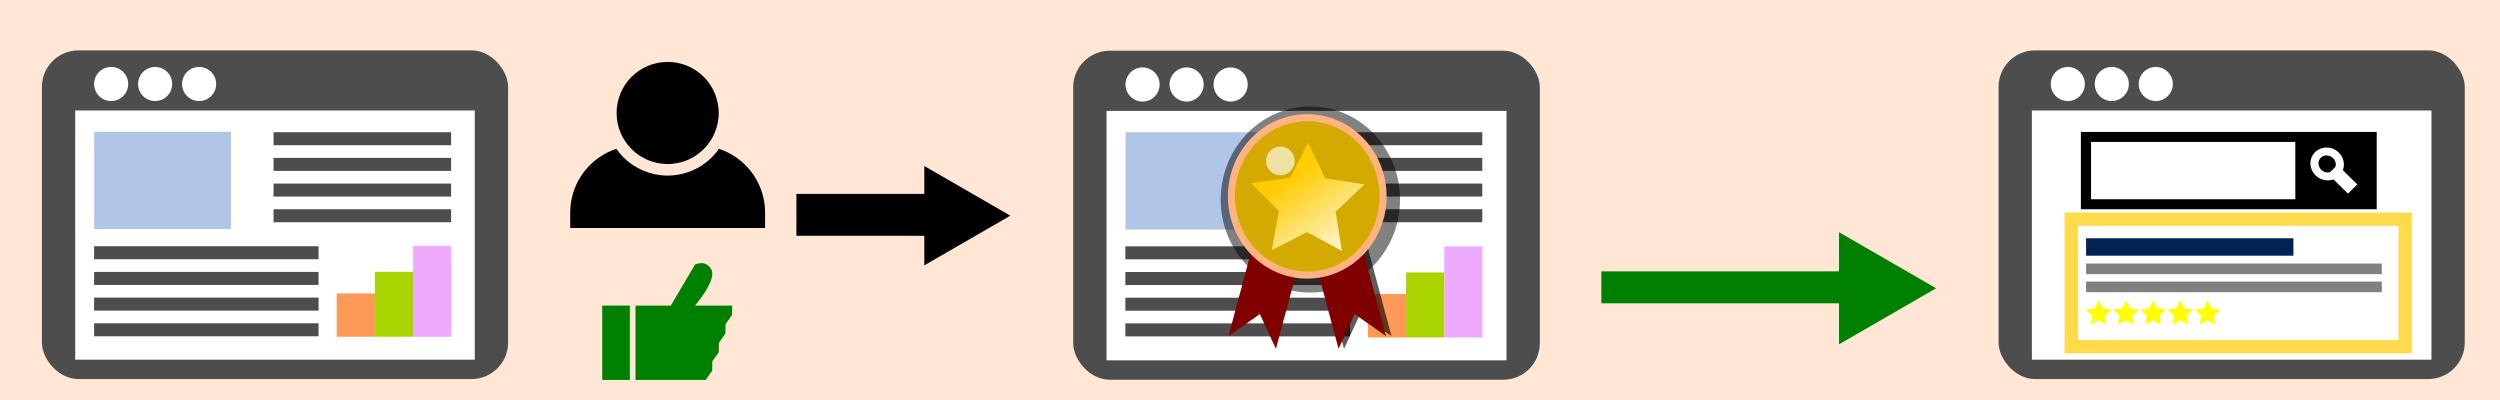
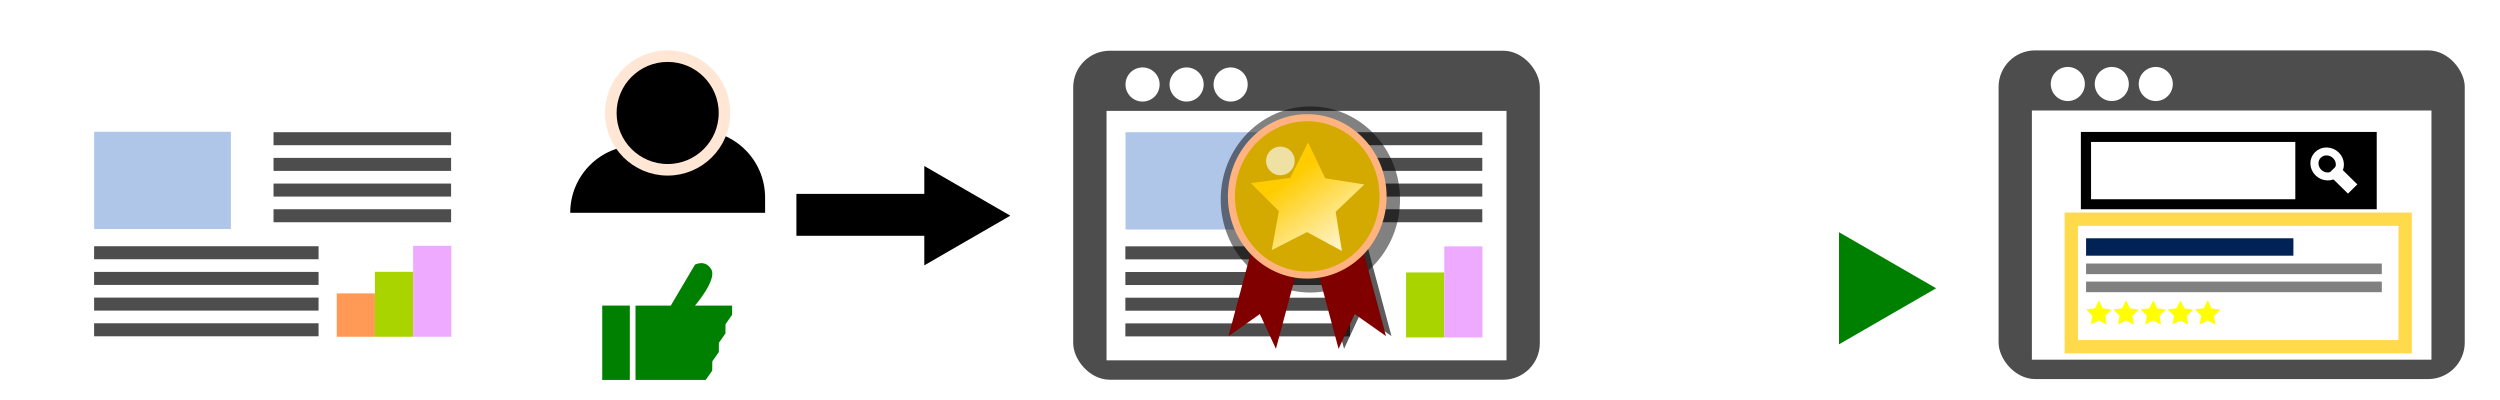
<svg xmlns="http://www.w3.org/2000/svg" xmlns:ns1="http://www.inkscape.org/namespaces/inkscape" xmlns:ns2="http://sodipodi.sourceforge.net/DTD/sodipodi-0.dtd" xmlns:xlink="http://www.w3.org/1999/xlink" width="750" height="120" viewBox="0 0 198.438 31.75" version="1.1" id="svg1446" ns1:version="1.0.2 (e86c870879, 2021-01-15, custom)" ns2:docname="nutzerzentrierter_content.svg">
  <defs id="defs1440">
    <linearGradient ns1:collect="always" id="linearGradient1086">
      <stop style="stop-color:#ffcc00;stop-opacity:1" offset="0" id="stop1082" />
      <stop style="stop-color:#fff6d5;stop-opacity:1" offset="1" id="stop1084" />
    </linearGradient>
    <filter ns1:collect="always" style="color-interpolation-filters:sRGB" id="filter2031" x="-0.432" width="1.864" y="-0.432" height="1.864">
      <feGaussianBlur ns1:collect="always" stdDeviation="3.494" id="feGaussianBlur2033" />
    </filter>
    <filter ns1:collect="always" style="color-interpolation-filters:sRGB" id="filter2118" x="-0.049" width="1.098" y="-0.047" height="1.094">
      <feGaussianBlur ns1:collect="always" stdDeviation="2.473" id="feGaussianBlur2120" />
    </filter>
    <filter ns1:collect="always" style="color-interpolation-filters:sRGB" id="filter874" x="-0.061" width="1.121" y="-0.04" height="1.079">
      <feGaussianBlur ns1:collect="always" stdDeviation="1.276" id="feGaussianBlur876" />
    </filter>
    <linearGradient ns1:collect="always" xlink:href="#linearGradient1086" id="linearGradient1088" x1="88.383" y1="-285.497" x2="131.249" y2="-242.63" gradientUnits="userSpaceOnUse" />
  </defs>
  <ns2:namedview id="base" pagecolor="#ffffff" bordercolor="#666666" borderopacity="1.0" ns1:pageopacity="0.0" ns1:pageshadow="2" ns1:zoom="1" ns1:cx="266.25194" ns1:cy="46.492316" ns1:document-units="mm" ns1:current-layer="layer1" ns1:document-rotation="0" showgrid="false" ns1:window-width="1920" ns1:window-height="1017" ns1:window-x="-8" ns1:window-y="-8" ns1:window-maximized="1" units="px" />
  <g ns1:label="Ebene 1" ns1:groupmode="layer" id="layer1">
-     <rect style="fill:#ffe6d5;stroke-width:1.124;stroke-linecap:round;paint-order:fill markers stroke" id="rect823" width="198.438" height="31.75" x="-2.1316282e-14" y="0" />
    <g id="g4134" transform="translate(5.05,0.764)">
-       <rect style="fill:#008000;stroke:none;stroke-width:0.78;stroke-miterlimit:4;stroke-dasharray:none" id="rect2421" width="20.152" height="2.535" x="-142.208" y="-23.31" transform="scale(-1)" />
      <path ns2:type="star" style="fill:#008000;stroke:none;stroke-width:5.354;stroke-miterlimit:4;stroke-dasharray:none" id="path2423" ns2:sides="3" ns2:cx="339.80057" ns2:cy="181.91109" ns2:r1="42.815697" ns2:r2="21.407848" ns2:arg1="0.52359878" ns2:arg2="1.5707963" ns1:flatsided="false" ns1:rounded="0" ns1:randomized="0" ns1:transform-center-x="1.6703596e-05" ns1:transform-center-y="-10.703921" transform="matrix(0,0.12,-0.12,0,165.32,-18.659)" d="m 376.88,203.319 -37.079,0 -37.079,0 18.54,-32.112 18.54,-32.112 18.54,32.112 z" />
    </g>
    <g id="g483" transform="matrix(0.428,0,0,0.428,75.287,-24.989)">
      <rect style="opacity:1;fill:#4d4d4d;fill-opacity:1;stroke:none;stroke-width:0.794;stroke-linecap:round;stroke-miterlimit:4;stroke-dasharray:none;paint-order:fill markers stroke" id="rect958" width="86.536" height="61.014" x="23.129" y="67.793" ry="6.779" />
      <rect style="opacity:1;fill:#ffffff;fill-opacity:1;stroke:none;stroke-width:0.964;stroke-linecap:round;stroke-miterlimit:4;stroke-dasharray:none;paint-order:fill markers stroke" id="rect962" width="74.174" height="46.259" x="29.311" y="78.951" ry="0" />
      <g id="g985" transform="matrix(0.882,0,0,0.882,3.869,9.102)">
        <circle style="fill:#ffffff;fill-opacity:1;stroke:none;stroke-width:0.433;stroke-linecap:round;stroke-miterlimit:4;stroke-dasharray:none;paint-order:fill markers stroke" id="path964" cx="36.42" cy="73.644" r="3.589" />
        <circle style="fill:#ffffff;fill-opacity:1;stroke:none;stroke-width:0.433;stroke-linecap:round;stroke-miterlimit:4;stroke-dasharray:none;paint-order:fill markers stroke" id="circle966" cx="45.68" cy="73.644" r="3.589" />
        <circle style="fill:#ffffff;fill-opacity:1;stroke:none;stroke-width:0.433;stroke-linecap:round;stroke-miterlimit:4;stroke-dasharray:none;paint-order:fill markers stroke" id="circle980" cx="54.94" cy="73.644" r="3.589" />
      </g>
      <rect style="opacity:1;fill:#afc6e9;fill-opacity:1;stroke:none;stroke-width:0.8;stroke-linecap:round;stroke-miterlimit:4;stroke-dasharray:none;paint-order:fill markers stroke" id="rect987" width="25.378" height="18.047" x="32.831" y="82.903" ry="0" />
      <g id="g1052" transform="translate(0.805,-0.564)">
        <rect style="fill:#4d4d4d;fill-opacity:1;stroke:none;stroke-width:0.337;stroke-linecap:round;stroke-miterlimit:4;stroke-dasharray:none;paint-order:fill markers stroke" id="rect1038" width="32.932" height="2.413" x="65.258" y="83.467" ry="0" />
        <rect style="fill:#4d4d4d;fill-opacity:1;stroke:none;stroke-width:0.337;stroke-linecap:round;stroke-miterlimit:4;stroke-dasharray:none;paint-order:fill markers stroke" id="rect1040" width="32.932" height="2.413" x="65.258" y="88.229" ry="0" />
        <rect style="fill:#4d4d4d;fill-opacity:1;stroke:none;stroke-width:0.337;stroke-linecap:round;stroke-miterlimit:4;stroke-dasharray:none;paint-order:fill markers stroke" id="rect1042" width="32.932" height="2.413" x="65.258" y="92.992" ry="0" />
        <rect style="fill:#4d4d4d;fill-opacity:1;stroke:none;stroke-width:0.337;stroke-linecap:round;stroke-miterlimit:4;stroke-dasharray:none;paint-order:fill markers stroke" id="rect1046" width="32.932" height="2.413" x="65.258" y="97.754" ry="0" />
      </g>
      <g id="g1062" transform="matrix(1.265,0,0,1,-49.75,20.603)">
        <rect style="fill:#4d4d4d;fill-opacity:1;stroke:none;stroke-width:0.337;stroke-linecap:round;stroke-miterlimit:4;stroke-dasharray:none;paint-order:fill markers stroke" id="rect1054" width="32.932" height="2.413" x="65.258" y="83.467" ry="0" />
        <rect style="fill:#4d4d4d;fill-opacity:1;stroke:none;stroke-width:0.337;stroke-linecap:round;stroke-miterlimit:4;stroke-dasharray:none;paint-order:fill markers stroke" id="rect1056" width="32.932" height="2.413" x="65.258" y="88.229" ry="0" />
        <rect style="fill:#4d4d4d;fill-opacity:1;stroke:none;stroke-width:0.337;stroke-linecap:round;stroke-miterlimit:4;stroke-dasharray:none;paint-order:fill markers stroke" id="rect1058" width="32.932" height="2.413" x="65.258" y="92.992" ry="0" />
        <rect style="fill:#4d4d4d;fill-opacity:1;stroke:none;stroke-width:0.337;stroke-linecap:round;stroke-miterlimit:4;stroke-dasharray:none;paint-order:fill markers stroke" id="rect1060" width="32.932" height="2.413" x="65.258" y="97.754" ry="0" />
      </g>
      <g id="g1073" transform="matrix(1.005,0,0,0.571,-51.167,92.311)">
-         <rect style="opacity:1;fill:#ff9955;fill-opacity:1;stroke:none;stroke-width:0.794;stroke-linecap:round;stroke-miterlimit:4;stroke-dasharray:none;paint-order:fill markers stroke" id="rect1064" width="7.05" height="14.099" x="128.302" y="36.094" />
        <rect style="opacity:1;fill:#aad400;fill-opacity:1;stroke:none;stroke-width:0.972;stroke-linecap:round;stroke-miterlimit:4;stroke-dasharray:none;paint-order:fill markers stroke" id="rect1066" width="7.05" height="21.122" x="135.351" y="29.071" />
        <rect style="opacity:1;fill:#eeaaff;fill-opacity:1;stroke:none;stroke-width:1.15;stroke-linecap:round;stroke-miterlimit:4;stroke-dasharray:none;paint-order:fill markers stroke" id="rect1068" width="7.05" height="29.581" x="142.401" y="20.612" />
      </g>
      <ellipse style="opacity:0.7;fill:#000000;fill-opacity:1;stroke:none;stroke-width:2.646;stroke-linecap:round;stroke-miterlimit:4;stroke-dasharray:none;paint-order:fill markers stroke;filter:url(#filter2118)" id="ellipse2089" cx="-45.543" cy="-124.205" rx="60.689" ry="62.979" transform="matrix(0.274,0,0,0.274,79.592,129.415)" />
      <g id="g1096">
        <path id="rect2035" style="fill:#800000;stroke:none;stroke-width:1.002;stroke-linecap:round;stroke-miterlimit:4;stroke-dasharray:none;paint-order:fill markers stroke" d="m 56.958,101.948 8.797,2.357 -5.03,18.772 -2.987,-6.446 -5.81,4.089 z" ns2:nodetypes="cccccc" />
        <path id="path848" style="opacity:0.799;fill:#000000;stroke:none;stroke-width:3.658;stroke-linecap:round;stroke-miterlimit:4;stroke-dasharray:none;paint-order:fill markers stroke;filter:url(#filter874)" d="m -9.003,-100.257 -32.109,8.604 18.359,68.519 10.902,-23.529 21.206,14.926 z" ns2:nodetypes="cccccc" transform="matrix(0.274,0,0,0.274,79.592,129.415)" />
        <path id="path2065" style="fill:#800000;stroke:none;stroke-width:1.002;stroke-linecap:round;stroke-miterlimit:4;stroke-dasharray:none;paint-order:fill markers stroke" d="m 76.11,101.948 -8.797,2.357 5.03,18.772 2.987,-6.446 5.81,4.089 z" ns2:nodetypes="cccccc" />
        <ellipse style="fill:#d4aa00;fill-opacity:1;stroke:#ffb380;stroke-width:1.305;stroke-linecap:round;stroke-miterlimit:4;stroke-dasharray:none;paint-order:fill markers stroke" id="path2009" cx="66.534" cy="94.807" rx="14.064" ry="14.595" />
        <path ns2:type="star" style="fill:url(#linearGradient1088);fill-opacity:1;stroke:none;stroke-width:1.323;stroke-linecap:round;paint-order:fill markers stroke" id="path2011" ns2:sides="5" ns2:cx="102.67147" ns2:cy="-271.20764" ns2:r1="40.415066" ns2:r2="20.207535" ns2:arg1="0.78539816" ns2:arg2="1.4137167" ns1:flatsided="false" ns1:rounded="0" ns1:randomized="0" ns1:transform-center-x="2.5505812" ns1:transform-center-y="-7.5100507" transform="matrix(0.27,0.046,-0.046,0.27,26.36,164.394)" d="m 131.249,-242.63 -25.417,-8.619 -21.509,16.051 0.343,-26.836 -21.912,-15.496 25.629,-7.967 7.967,-25.629 15.496,21.912 26.836,-0.343 -16.051,21.509 z" />
        <circle style="opacity:0.8;fill:#ffffff;stroke:none;stroke-width:2.205;stroke-linecap:round;stroke-miterlimit:4;stroke-dasharray:none;paint-order:fill markers stroke;filter:url(#filter2031)" id="path2021" cx="-57.18" cy="-215.157" r="9.706" transform="matrix(0.274,0,0,0.274,77.215,147.183)" />
      </g>
    </g>
    <g id="g3648" transform="translate(73.274,0.235)">
      <g id="g3590" transform="translate(-13.229)">
        <g id="g1976" transform="translate(66.146,3.704)">
          <rect style="fill:#4d4d4d;fill-opacity:1;stroke:none;stroke-width:0.339;stroke-linecap:round;stroke-miterlimit:4;stroke-dasharray:none;paint-order:fill markers stroke" id="rect1861" width="37.002" height="26.089" x="32.447" y="0.06" ry="2.899" />
          <rect style="fill:#ffffff;fill-opacity:1;stroke:none;stroke-width:0.412;stroke-linecap:round;stroke-miterlimit:4;stroke-dasharray:none;paint-order:fill markers stroke" id="rect1863" width="31.716" height="19.78" x="35.09" y="4.831" ry="0" />
          <g id="g4632" transform="matrix(1.009,0,0,1.009,55.66,134.761)">
            <g id="g4620">
              <rect style="fill:#002255;fill-opacity:1;stroke:none;stroke-width:0.625;stroke-linecap:round;stroke-opacity:0" id="rect4566" width="16.31" height="1.37" x="-16.123" y="117.348" transform="scale(1,-1)" />
              <rect style="fill:#808080;fill-opacity:1;stroke:none;stroke-width:0.582;stroke-linecap:round;stroke-opacity:0" id="rect4568" width="23.265" height="0.834" x="-16.123" y="115.898" transform="scale(1,-1)" />
              <rect style="fill:#808080;fill-opacity:1;stroke:none;stroke-width:0.582;stroke-linecap:round;stroke-opacity:0" id="rect4570" width="23.265" height="0.834" x="-16.123" y="114.478" transform="scale(1,-1)" />
            </g>
            <g id="g4615" transform="matrix(0.29,0,0,0.29,-27.737,-90.51)">
              <path ns2:type="star" style="fill:#ffff00;fill-opacity:1;stroke:none;stroke-width:1.256;stroke-linecap:round;stroke-opacity:0" id="path4580" ns2:sides="5" ns2:cx="33.059086" ns2:cy="-82.875015" ns2:r1="10.516242" ns2:r2="5.258121" ns2:arg1="2.6179939" ns2:arg2="3.2463124" ns1:flatsided="false" ns1:rounded="0" ns1:randomized="0" ns1:transform-center-y="-2.2183426" transform="matrix(0.229,0.259,-0.259,0.229,43.983,-66.39)" ns1:transform-center-x="-1.1678072" d="m 23.952,-77.617 3.878,-5.808 -2.586,-6.487 6.722,1.894 5.371,-4.464 0.276,6.978 5.905,3.728 -6.551,2.419 -1.721,6.768 -4.325,-5.483 z" />
              <path ns2:type="star" style="fill:#ffff00;fill-opacity:1;stroke:none;stroke-width:1.256;stroke-linecap:round;stroke-opacity:0" id="path4572" ns2:sides="5" ns2:cx="33.059086" ns2:cy="-82.875015" ns2:r1="10.516242" ns2:r2="5.258121" ns2:arg1="2.6179939" ns2:arg2="3.2463124" ns1:flatsided="false" ns1:rounded="0" ns1:randomized="0" ns1:transform-center-y="-2.2183426" transform="matrix(0.229,0.259,-0.259,0.229,14.462,-66.39)" ns1:transform-center-x="-1.1678072" d="m 23.952,-77.617 3.878,-5.808 -2.586,-6.487 6.722,1.894 5.371,-4.464 0.276,6.978 5.905,3.728 -6.551,2.419 -1.721,6.768 -4.325,-5.483 z" />
              <path ns2:type="star" style="fill:#ffff00;fill-opacity:1;stroke:none;stroke-width:1.256;stroke-linecap:round;stroke-opacity:0" id="path4574" ns2:sides="5" ns2:cx="33.059086" ns2:cy="-82.875015" ns2:r1="10.516242" ns2:r2="5.258121" ns2:arg1="2.6179939" ns2:arg2="3.2463124" ns1:flatsided="false" ns1:rounded="0" ns1:randomized="0" ns1:transform-center-y="-2.2183426" transform="matrix(0.229,0.259,-0.259,0.229,21.842,-66.39)" ns1:transform-center-x="-1.1678072" d="m 23.952,-77.617 3.878,-5.808 -2.586,-6.487 6.722,1.894 5.371,-4.464 0.276,6.978 5.905,3.728 -6.551,2.419 -1.721,6.768 -4.325,-5.483 z" />
              <path ns2:type="star" style="fill:#ffff00;fill-opacity:1;stroke:none;stroke-width:1.256;stroke-linecap:round;stroke-opacity:0" id="path4576" ns2:sides="5" ns2:cx="33.059086" ns2:cy="-82.875015" ns2:r1="10.516242" ns2:r2="5.258121" ns2:arg1="2.6179939" ns2:arg2="3.2463124" ns1:flatsided="false" ns1:rounded="0" ns1:randomized="0" ns1:transform-center-y="-2.2183426" transform="matrix(0.229,0.259,-0.259,0.229,29.223,-66.39)" ns1:transform-center-x="-1.1678072" d="m 23.952,-77.617 3.878,-5.808 -2.586,-6.487 6.722,1.894 5.371,-4.464 0.276,6.978 5.905,3.728 -6.551,2.419 -1.721,6.768 -4.325,-5.483 z" />
              <path ns2:type="star" style="fill:#ffff00;fill-opacity:1;stroke:none;stroke-width:1.256;stroke-linecap:round;stroke-opacity:0" id="path4578" ns2:sides="5" ns2:cx="33.059086" ns2:cy="-82.875015" ns2:r1="10.516242" ns2:r2="5.258121" ns2:arg1="2.6179939" ns2:arg2="3.2463124" ns1:flatsided="false" ns1:rounded="0" ns1:randomized="0" ns1:transform-center-y="-2.2183426" transform="matrix(0.229,0.259,-0.259,0.229,36.603,-66.39)" ns1:transform-center-x="-1.1678072" d="m 23.952,-77.617 3.878,-5.808 -2.586,-6.487 6.722,1.894 5.371,-4.464 0.276,6.978 5.905,3.728 -6.551,2.419 -1.721,6.768 -4.325,-5.483 z" />
            </g>
          </g>
          <g id="g6924" transform="matrix(0.587,0,0,0.577,-3.483,-0.856)" style="stroke-width:1.376">
            <g id="g6916" transform="translate(-3.175,-1.587)" style="stroke-width:1.376">
              <rect style="fill:#ffffff;stroke:#000000;stroke-width:1.376" id="rect6912" width="38.629" height="9.26" x="76.2" y="15.081" />
              <rect style="fill:#000000;stroke:none;stroke-width:1.376" id="rect6914" width="10.319" height="9.26" x="104.51" y="15.081" />
            </g>
            <g id="g6922" transform="rotate(-45,110.907,83.715)" style="stroke-width:1.376">
              <rect style="fill:#000000;stroke:#ffffff;stroke-width:1.376" id="rect6918" width="0.418" height="2.422" x="153.999" y="34.728" />
              <ellipse style="fill:none;stroke:#ffffff;stroke-width:1.093;stroke-miterlimit:4;stroke-dasharray:none" id="ellipse6920" cx="154.208" cy="32.965" rx="1.677" ry="1.763" />
            </g>
          </g>
          <g id="g1871" transform="matrix(0.377,0,0,0.377,24.211,-25.036)">
            <circle style="fill:#ffffff;fill-opacity:1;stroke:none;stroke-width:0.433;stroke-linecap:round;stroke-miterlimit:4;stroke-dasharray:none;paint-order:fill markers stroke" id="circle1865" cx="36.42" cy="73.644" r="3.589" />
            <circle style="fill:#ffffff;fill-opacity:1;stroke:none;stroke-width:0.433;stroke-linecap:round;stroke-miterlimit:4;stroke-dasharray:none;paint-order:fill markers stroke" id="circle1867" cx="45.68" cy="73.644" r="3.589" />
            <circle style="fill:#ffffff;fill-opacity:1;stroke:none;stroke-width:0.433;stroke-linecap:round;stroke-miterlimit:4;stroke-dasharray:none;paint-order:fill markers stroke" id="circle1869" cx="54.94" cy="73.644" r="3.589" />
          </g>
        </g>
        <rect style="fill:none;stroke:#ffdb4b;stroke-width:1.058;stroke-linecap:round;stroke-miterlimit:4;stroke-dasharray:none;stroke-opacity:1;paint-order:fill markers stroke" id="rect2223" width="26.5" height="10.125" x="104.365" y="17.162" />
      </g>
    </g>
    <g id="g3920" transform="translate(-61.399,47.86)">
-       <rect style="fill:#4d4d4d;fill-opacity:1;stroke:none;stroke-width:0.339;stroke-linecap:round;stroke-miterlimit:4;stroke-dasharray:none;paint-order:fill markers stroke" id="rect3808" width="37.002" height="26.089" x="64.726" y="-43.861" ry="2.899" />
      <rect style="fill:#ffffff;fill-opacity:1;stroke:none;stroke-width:0.412;stroke-linecap:round;stroke-miterlimit:4;stroke-dasharray:none;paint-order:fill markers stroke" id="rect3810" width="31.716" height="19.78" x="67.369" y="-39.09" ry="0" />
      <g id="g3818" transform="matrix(0.377,0,0,0.377,56.491,-68.957)">
-         <circle style="fill:#ffffff;fill-opacity:1;stroke:none;stroke-width:0.433;stroke-linecap:round;stroke-miterlimit:4;stroke-dasharray:none;paint-order:fill markers stroke" id="circle3812" cx="36.42" cy="73.644" r="3.589" />
        <circle style="fill:#ffffff;fill-opacity:1;stroke:none;stroke-width:0.433;stroke-linecap:round;stroke-miterlimit:4;stroke-dasharray:none;paint-order:fill markers stroke" id="circle3814" cx="45.68" cy="73.644" r="3.589" />
        <circle style="fill:#ffffff;fill-opacity:1;stroke:none;stroke-width:0.433;stroke-linecap:round;stroke-miterlimit:4;stroke-dasharray:none;paint-order:fill markers stroke" id="circle3816" cx="54.94" cy="73.644" r="3.589" />
      </g>
      <rect style="fill:#afc6e9;fill-opacity:1;stroke:none;stroke-width:0.342;stroke-linecap:round;stroke-miterlimit:4;stroke-dasharray:none;paint-order:fill markers stroke" id="rect3820" width="10.851" height="7.717" x="68.874" y="-37.4" ry="0" />
      <g id="g3830" transform="matrix(0.428,0,0,0.428,55.18,-73.09)">
        <rect style="fill:#4d4d4d;fill-opacity:1;stroke:none;stroke-width:0.337;stroke-linecap:round;stroke-miterlimit:4;stroke-dasharray:none;paint-order:fill markers stroke" id="rect3822" width="32.932" height="2.413" x="65.258" y="83.467" ry="0" />
        <rect style="fill:#4d4d4d;fill-opacity:1;stroke:none;stroke-width:0.337;stroke-linecap:round;stroke-miterlimit:4;stroke-dasharray:none;paint-order:fill markers stroke" id="rect3824" width="32.932" height="2.413" x="65.258" y="88.229" ry="0" />
        <rect style="fill:#4d4d4d;fill-opacity:1;stroke:none;stroke-width:0.337;stroke-linecap:round;stroke-miterlimit:4;stroke-dasharray:none;paint-order:fill markers stroke" id="rect3826" width="32.932" height="2.413" x="65.258" y="92.992" ry="0" />
        <rect style="fill:#4d4d4d;fill-opacity:1;stroke:none;stroke-width:0.337;stroke-linecap:round;stroke-miterlimit:4;stroke-dasharray:none;paint-order:fill markers stroke" id="rect3828" width="32.932" height="2.413" x="65.258" y="97.754" ry="0" />
      </g>
      <g id="g3840" transform="matrix(0.541,0,0,0.428,33.564,-64.039)">
        <rect style="fill:#4d4d4d;fill-opacity:1;stroke:none;stroke-width:0.337;stroke-linecap:round;stroke-miterlimit:4;stroke-dasharray:none;paint-order:fill markers stroke" id="rect3832" width="32.932" height="2.413" x="65.258" y="83.467" ry="0" />
        <rect style="fill:#4d4d4d;fill-opacity:1;stroke:none;stroke-width:0.337;stroke-linecap:round;stroke-miterlimit:4;stroke-dasharray:none;paint-order:fill markers stroke" id="rect3834" width="32.932" height="2.413" x="65.258" y="88.229" ry="0" />
        <rect style="fill:#4d4d4d;fill-opacity:1;stroke:none;stroke-width:0.337;stroke-linecap:round;stroke-miterlimit:4;stroke-dasharray:none;paint-order:fill markers stroke" id="rect3836" width="32.932" height="2.413" x="65.258" y="92.992" ry="0" />
        <rect style="fill:#4d4d4d;fill-opacity:1;stroke:none;stroke-width:0.337;stroke-linecap:round;stroke-miterlimit:4;stroke-dasharray:none;paint-order:fill markers stroke" id="rect3838" width="32.932" height="2.413" x="65.258" y="97.754" ry="0" />
      </g>
      <g id="g3848" transform="matrix(0.43,0,0,0.244,32.958,-33.378)">
        <rect style="opacity:1;fill:#ff9955;fill-opacity:1;stroke:none;stroke-width:0.794;stroke-linecap:round;stroke-miterlimit:4;stroke-dasharray:none;paint-order:fill markers stroke" id="rect3842" width="7.05" height="14.099" x="128.302" y="36.094" />
        <rect style="opacity:1;fill:#aad400;fill-opacity:1;stroke:none;stroke-width:0.972;stroke-linecap:round;stroke-miterlimit:4;stroke-dasharray:none;paint-order:fill markers stroke" id="rect3844" width="7.05" height="21.122" x="135.351" y="29.071" />
        <rect style="opacity:1;fill:#eeaaff;fill-opacity:1;stroke:none;stroke-width:1.15;stroke-linecap:round;stroke-miterlimit:4;stroke-dasharray:none;paint-order:fill markers stroke" id="rect3846" width="7.05" height="29.581" x="142.401" y="20.612" />
      </g>
    </g>
    <g id="g4143" transform="translate(-10.36,3.099)">
      <g id="g3519" style="fill:#008000" transform="matrix(0.128,0,0,0.128,52.967,49.056)">
        <g id="g3688" transform="translate(11.103,-59.217)">
          <rect style="fill:#008000;stroke-width:0.793;stroke-linecap:round" id="rect1030" width="17.12" height="46.113" x="29.482" y="-158.75" />
          <path id="rect1032" style="fill:#008000;stroke-width:1.265;stroke-linecap:round" d="M 50.12,-158.75 H 72 l 15,-25.4 c 0,0 6.459,-3.448 10.136,2.993 C 100.812,-174.716 87,-158.75 87,-158.75 h 0.572 7.491 3.745 3.745 3.745 3.745 l -0.05,5.764 -4.051,5.764 -0.05,5.764 -4.051,5.764 -0.05,5.764 -4.051,5.764 -0.05,5.764 -4.051,5.764 H 50.12 Z" ns2:nodetypes="ccczccccccccccccccccc" />
        </g>
      </g>
      <g id="g3562" transform="matrix(0.711,0,0,0.711,9.305,19.526)">
-         <path style="fill:#000000;stroke-width:0.11" d="m 72.665,-15.584 c -4.167,0 -7.522,3.355 -7.522,7.522 v 1.696 H 86.898 v -1.696 c 0,-4.167 -3.355,-7.522 -7.522,-7.522 z" id="path2415" />
+         <path style="fill:#000000;stroke-width:0.11" d="m 72.665,-15.584 c -4.167,0 -7.522,3.355 -7.522,7.522 H 86.898 v -1.696 c 0,-4.167 -3.355,-7.522 -7.522,-7.522 z" id="path2415" />
        <circle style="fill:#000000;stroke:#ffe6d5;stroke-width:1.291;stroke-miterlimit:4;stroke-dasharray:none;stroke-opacity:1" id="circle2417" cx="76.02" cy="-19.21" r="6.345" />
      </g>
    </g>
    <g id="g4523" transform="matrix(0.886,0,0,0.886,-16.711,52.053)" style="fill:#000000">
      <rect style="fill:#000000;fill-opacity:1;stroke:none;stroke-width:0.812;stroke-miterlimit:4;stroke-dasharray:none" id="rect4513" width="14.728" height="3.754" x="-104.938" y="37.627" transform="scale(-1)" />
      <path ns2:type="star" style="fill:#000000;fill-opacity:1;stroke:none;stroke-width:5.354;stroke-miterlimit:4;stroke-dasharray:none" id="path4515" ns2:sides="3" ns2:cx="339.80057" ns2:cy="181.91109" ns2:r1="42.815697" ns2:r2="21.407848" ns2:arg1="0.52359878" ns2:arg2="1.5707963" ns1:flatsided="false" ns1:rounded="0" ns1:randomized="0" ns1:transform-center-x="1.6703596e-05" ns1:transform-center-y="-10.703921" transform="matrix(0,0.12,-0.12,0,126.066,-80.205)" d="m 376.88,203.319 -37.079,0 -37.079,0 18.54,-32.112 18.54,-32.112 18.54,32.112 z" />
    </g>
  </g>
</svg>